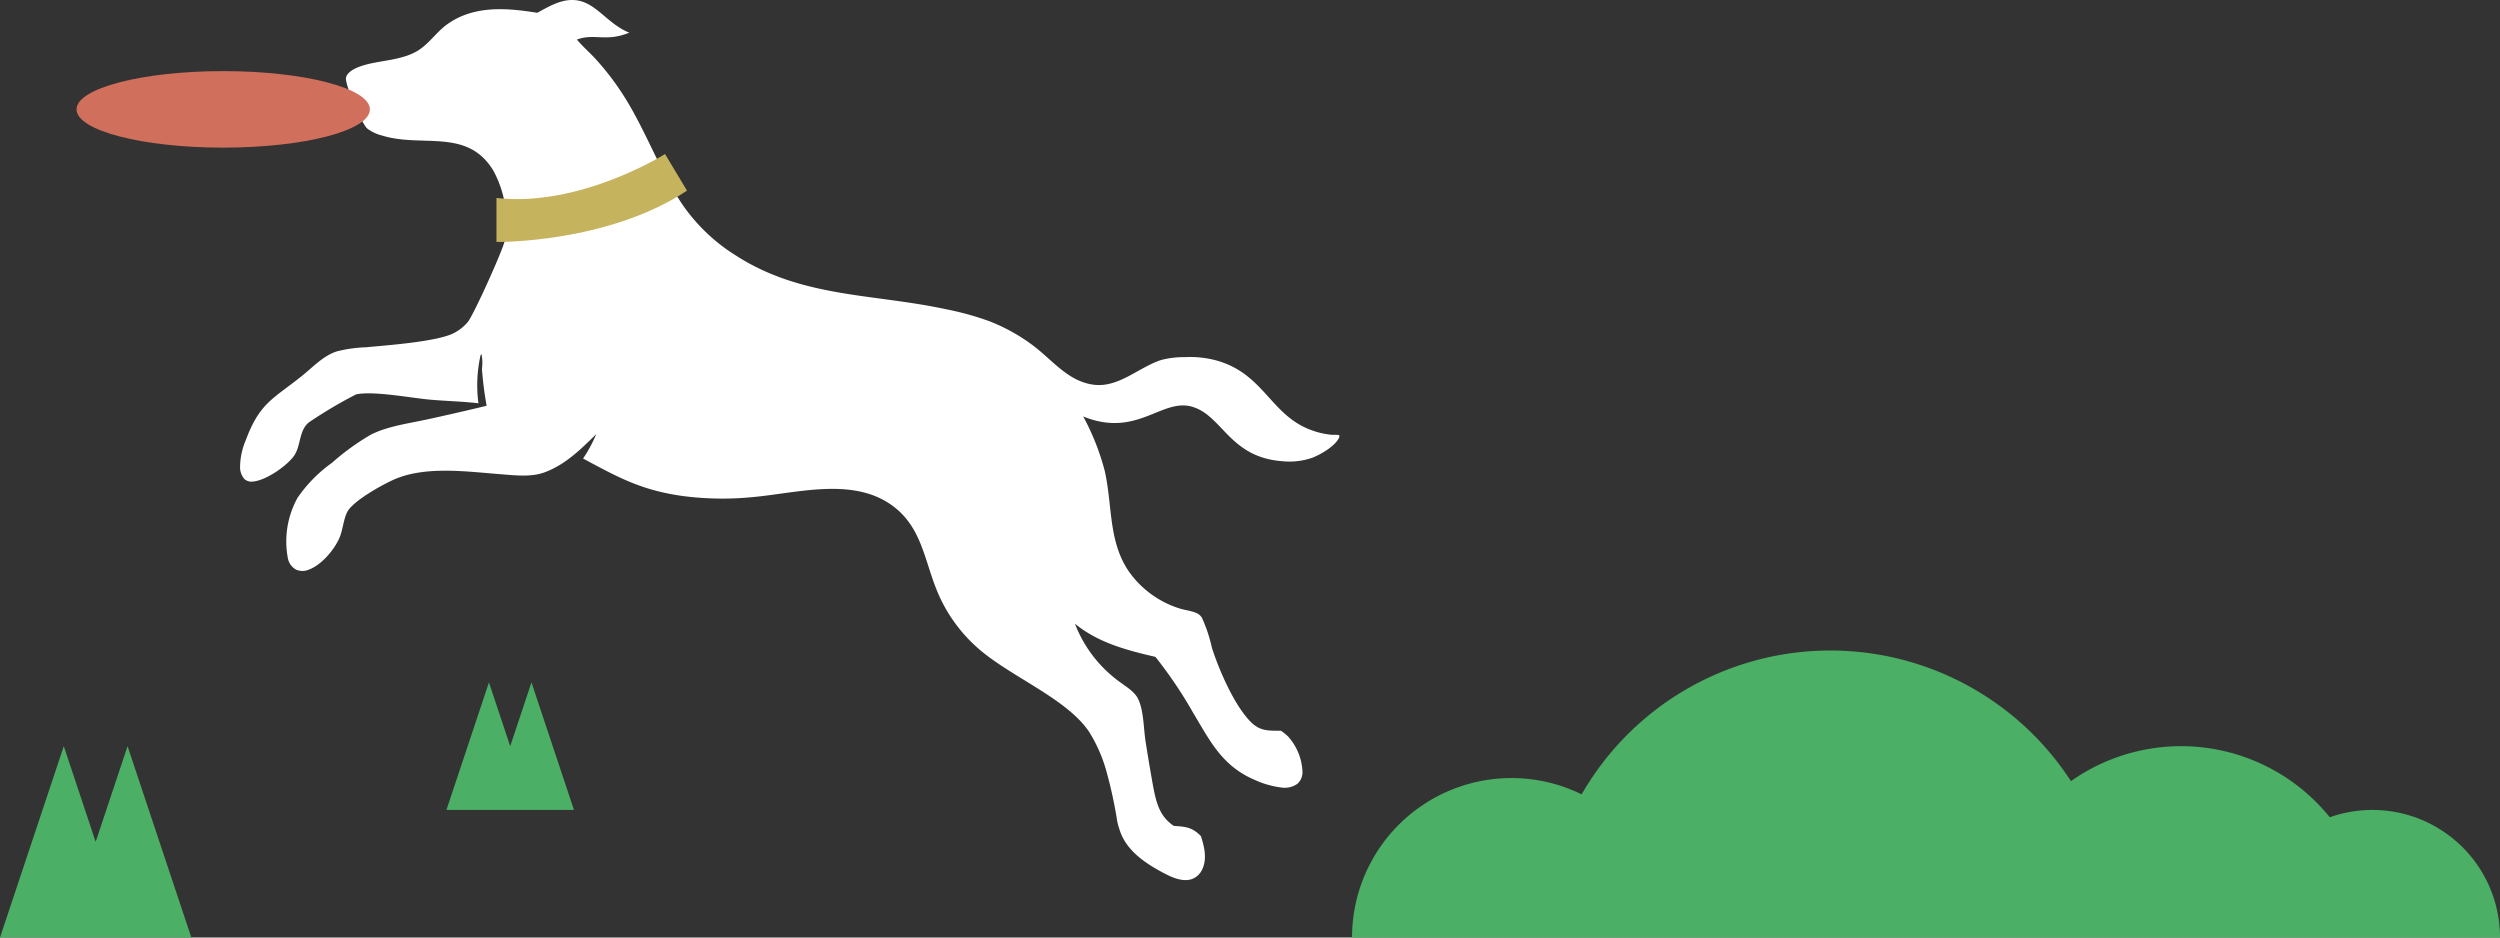
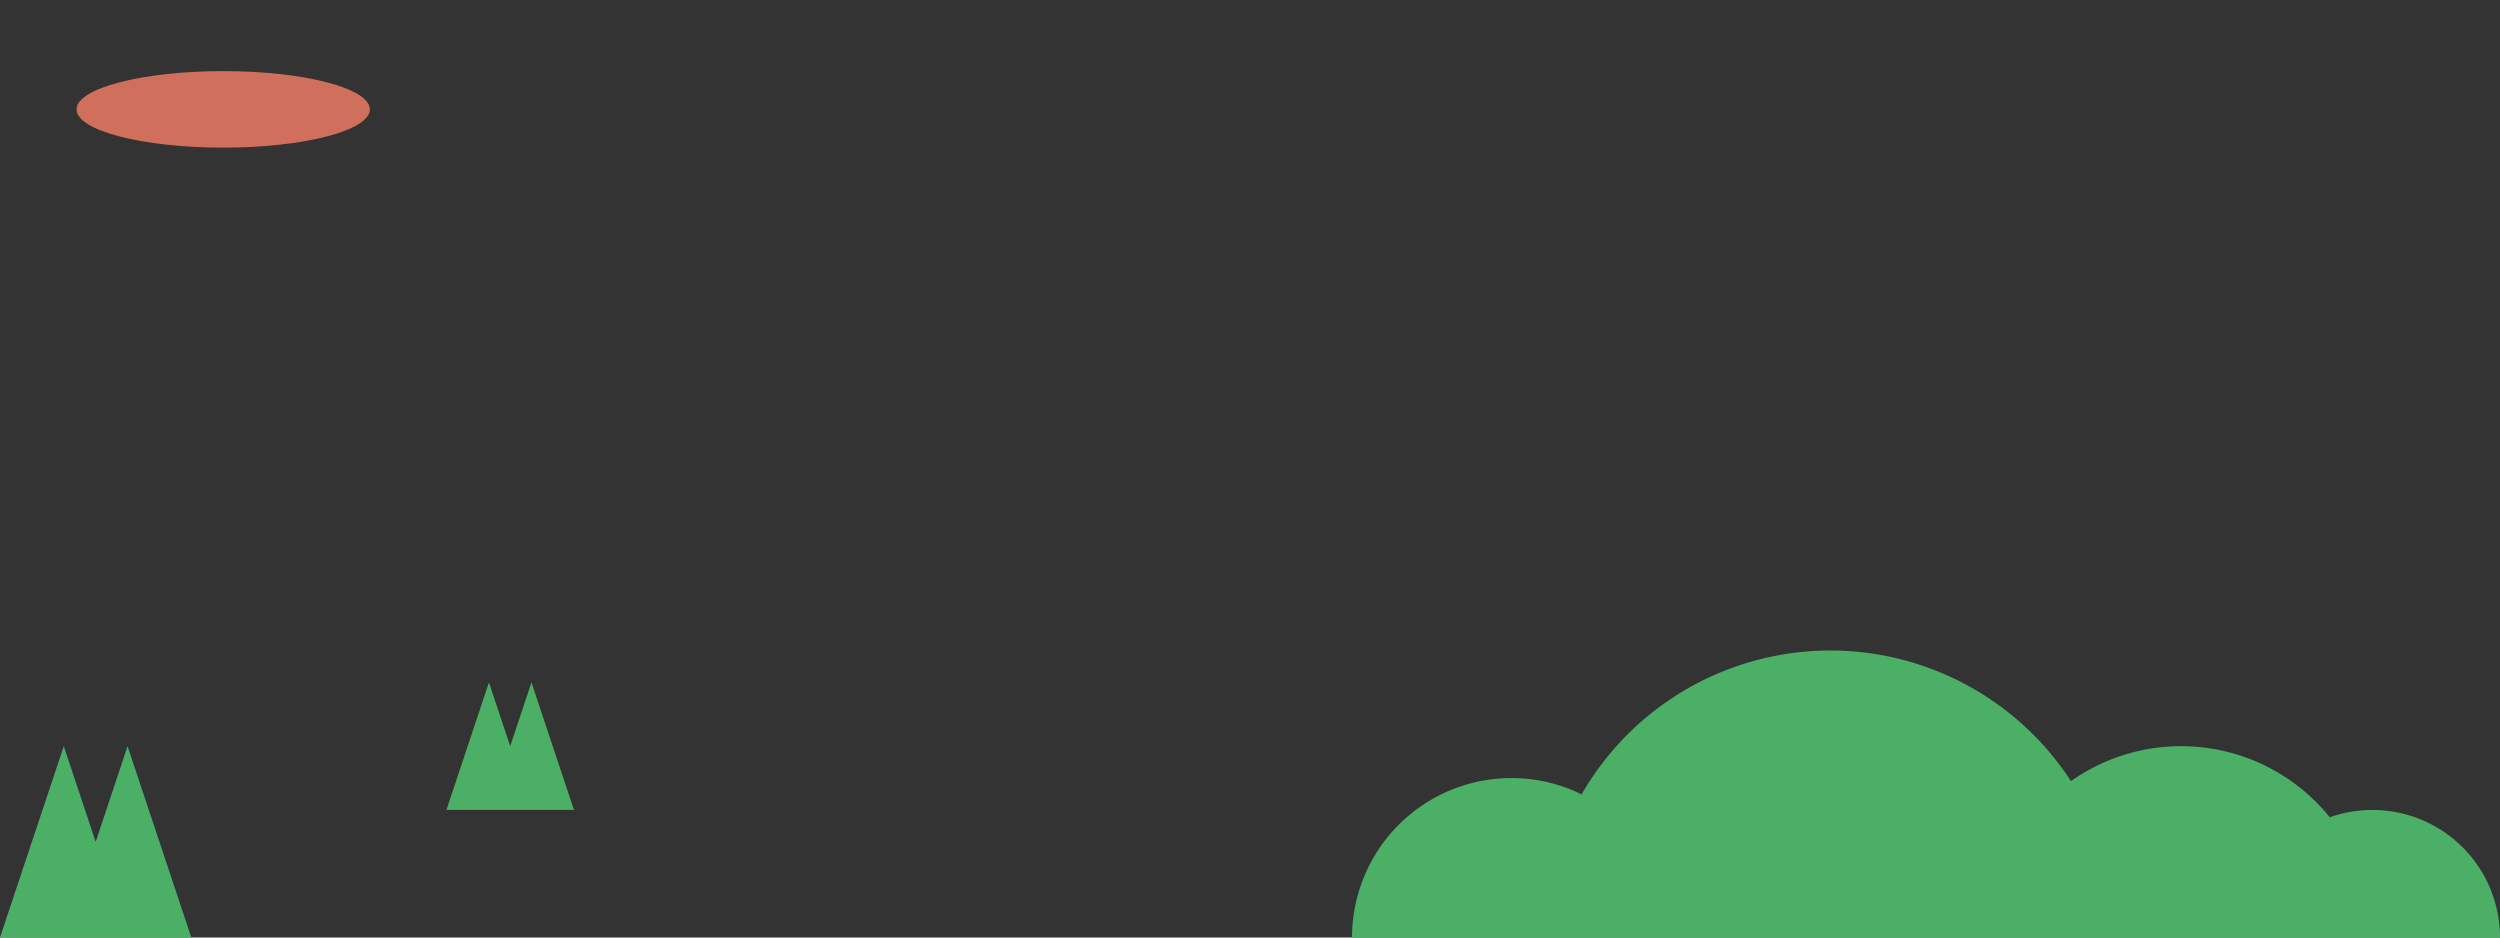
<svg xmlns="http://www.w3.org/2000/svg" width="392" height="147" viewBox="0 0 392 147">
  <rect x="0" y="0" width="392" height="147" fill="#333333" stroke="none" />
  <g id="illust" transform="translate(-1124 -4993.101)">
-     <path id="パス_30109" data-name="パス 30109" d="M1582.368 5058.217a8.85 8.85 0 00-1.145-.036 12.554 12.554 0 01-3.184-.72c-6.417-2.309-7.4-8.736-14.751-10.888a15.648 15.648 0 00-5.089-.571 13.958 13.958 0 00-3.742.444c-3.479 1.118-6.6 4.315-10.474 3.893-4.059-.446-6.587-3.881-9.63-6.165a28.712 28.712 0 00-6.792-3.785 44.936 44.936 0 00-6.758-1.881c-11.505-2.491-22.652-1.774-33-8.417a28.388 28.388 0 01-8.489-8.112c-3.553-5.343-5.7-11.553-9.155-16.982a41.674 41.674 0 00-4.477-5.836c-.928-1-1.979-1.914-2.851-2.955 2.806-1.032 4.42.429 8.22-1.079-4.535-1.825-6.058-6.95-11.841-4.454-.885.381-1.74.869-2.582 1.336-4.791-.769-9.928-1.208-14.127 1.8-1.78 1.272-2.93 3.208-4.872 4.288-3.019 1.679-7.067 1.3-9.794 2.771-.481.261-1.134.757-1.212 1.348-.149 1.133 2.427 7.068 3.308 7.917a6.329 6.329 0 002.287 1.1c6.319 2 13.41-1.251 17.516 5.527a16.815 16.815 0 011.748 11.116c-.4 1.64-4.858 11.546-5.765 12.619a6.983 6.983 0 01-2.452 1.864c-2.849 1.254-10.226 1.785-13.486 2.094a21.264 21.264 0 00-4.621.654c-2.133.7-3.744 2.484-5.46 3.855-4.5 3.59-6.613 4.21-8.782 10.055a10.946 10.946 0 00-.9 4.328 2.82 2.82 0 00.713 1.8 1.7 1.7 0 001.331.362c2.01-.183 5.172-2.364 6.365-3.959.9-1.206.868-2.946 1.549-4.269a3.158 3.158 0 01.81-1.034 71.352 71.352 0 017.428-4.407c2.771-.576 8.542.56 11.645.833 2.5.22 5.045.273 7.537.564a21.233 21.233 0 01.338-7.547l.148-.153a7.29 7.29 0 01.063 2.319 56.11 56.11 0 00.734 5.77q-4.578 1.111-9.185 2.112c-2.925.646-6.308 1.069-8.979 2.426a38.169 38.169 0 00-6.086 4.407 22.114 22.114 0 00-5.392 5.476 14.149 14.149 0 00-1.518 9.517 2.605 2.605 0 001.257 1.745 2.515 2.515 0 001.978.031c1.973-.7 3.989-3.061 4.822-4.945.579-1.308.618-2.847 1.242-4.1.891-1.783 5.927-4.552 7.765-5.281 4.885-1.939 11.143-1.049 16.264-.656 2.228.171 4.779.5 6.927-.294 3.251-1.206 5.671-3.61 8.088-5.986a21.567 21.567 0 01-2.058 3.824c5.52 2.959 9.065 4.94 15.521 5.862a48.117 48.117 0 0010.962.194c7.314-.645 16.433-3.4 22.674 1.848 3.915 3.291 4.458 8.187 6.264 12.644a24.128 24.128 0 006.3 9.014c5.051 4.568 13.977 7.933 17.595 13.244a23.4 23.4 0 012.79 6.409 69.673 69.673 0 011.573 7.172 8.123 8.123 0 00.373 1.589c.907 3.244 3.744 5.253 6.561 6.788 1.37.746 3.235 1.716 4.821 1.186a2.84 2.84 0 001.626-1.487c.823-1.69.353-3.566-.18-5.254-1.357-1.4-2.409-1.49-4.261-1.606-2.276-1.542-2.766-3.729-3.251-6.282q-.629-3.5-1.179-7.016c-.311-2.043-.272-4.8-1.172-6.639-.639-1.3-2.425-2.227-3.541-3.142a20.2 20.2 0 01-6.355-8.625c3.652 2.985 8.112 4.155 12.62 5.2a67.651 67.651 0 015.893 8.73c2.726 4.543 4.568 8.381 9.708 10.574a14.115 14.115 0 004.062 1.167 3.463 3.463 0 002.59-.562 2.445 2.445 0 00.809-1.866 8.806 8.806 0 00-2.277-5.578 8.043 8.043 0 00-1.105-.886c-1.905 0-3.228.091-4.682-1.333-2.6-2.555-5.037-8.224-6.138-11.664a23.3 23.3 0 00-1.579-4.744 1.992 1.992 0 00-1.027-.787c-.807-.31-1.692-.388-2.513-.657a15.33 15.33 0 01-7.8-5.638c-3.372-4.76-2.651-10.523-3.89-15.927a38.135 38.135 0 00-3.373-8.526c8.414 3.416 12.26-2.877 17.034-1.538 4.809 1.35 5.864 7.953 14.214 8.557a10.906 10.906 0 004.767-.578c1.391-.585 3.483-1.779 4.144-3.18z" transform="translate(-248.374 3.1)" fill="#fff" />
    <path id="mask" d="M1090 990a20.311 20.311 0 00-5.1.653q-.808.213-1.591.493a29.955 29.955 0 00-40.583-5.667 44.994 44.994 0 00-76.729 2.077 24.67 24.67 0 00-1.908-.846A25 25 0 00930 1010h180a20 20 0 00-20-20" transform="translate(406 4130.101)" fill="#4baf65" />
    <ellipse id="楕円形_178" data-name="楕円形 178" cx="23" cy="6" rx="23" ry="6" transform="translate(1136 5004.251)" fill="#cf6f5c" />
-     <path id="パス_30110" data-name="パス 30110" d="M1445 5017.895v6.894s17.295.246 29.878-8.043l-3.448-5.746s-13.251 8.371-26.43 6.895z" transform="translate(-243.153 6.252)" fill="#c5b35e" />
    <path id="green" d="M60 0l10 30 5-15 5 15L90 0zM0 20l6.666 20L10 30l3.333 10L20 20z" transform="rotate(180 607 2570.05)" fill="#4baf65" />
  </g>
</svg>